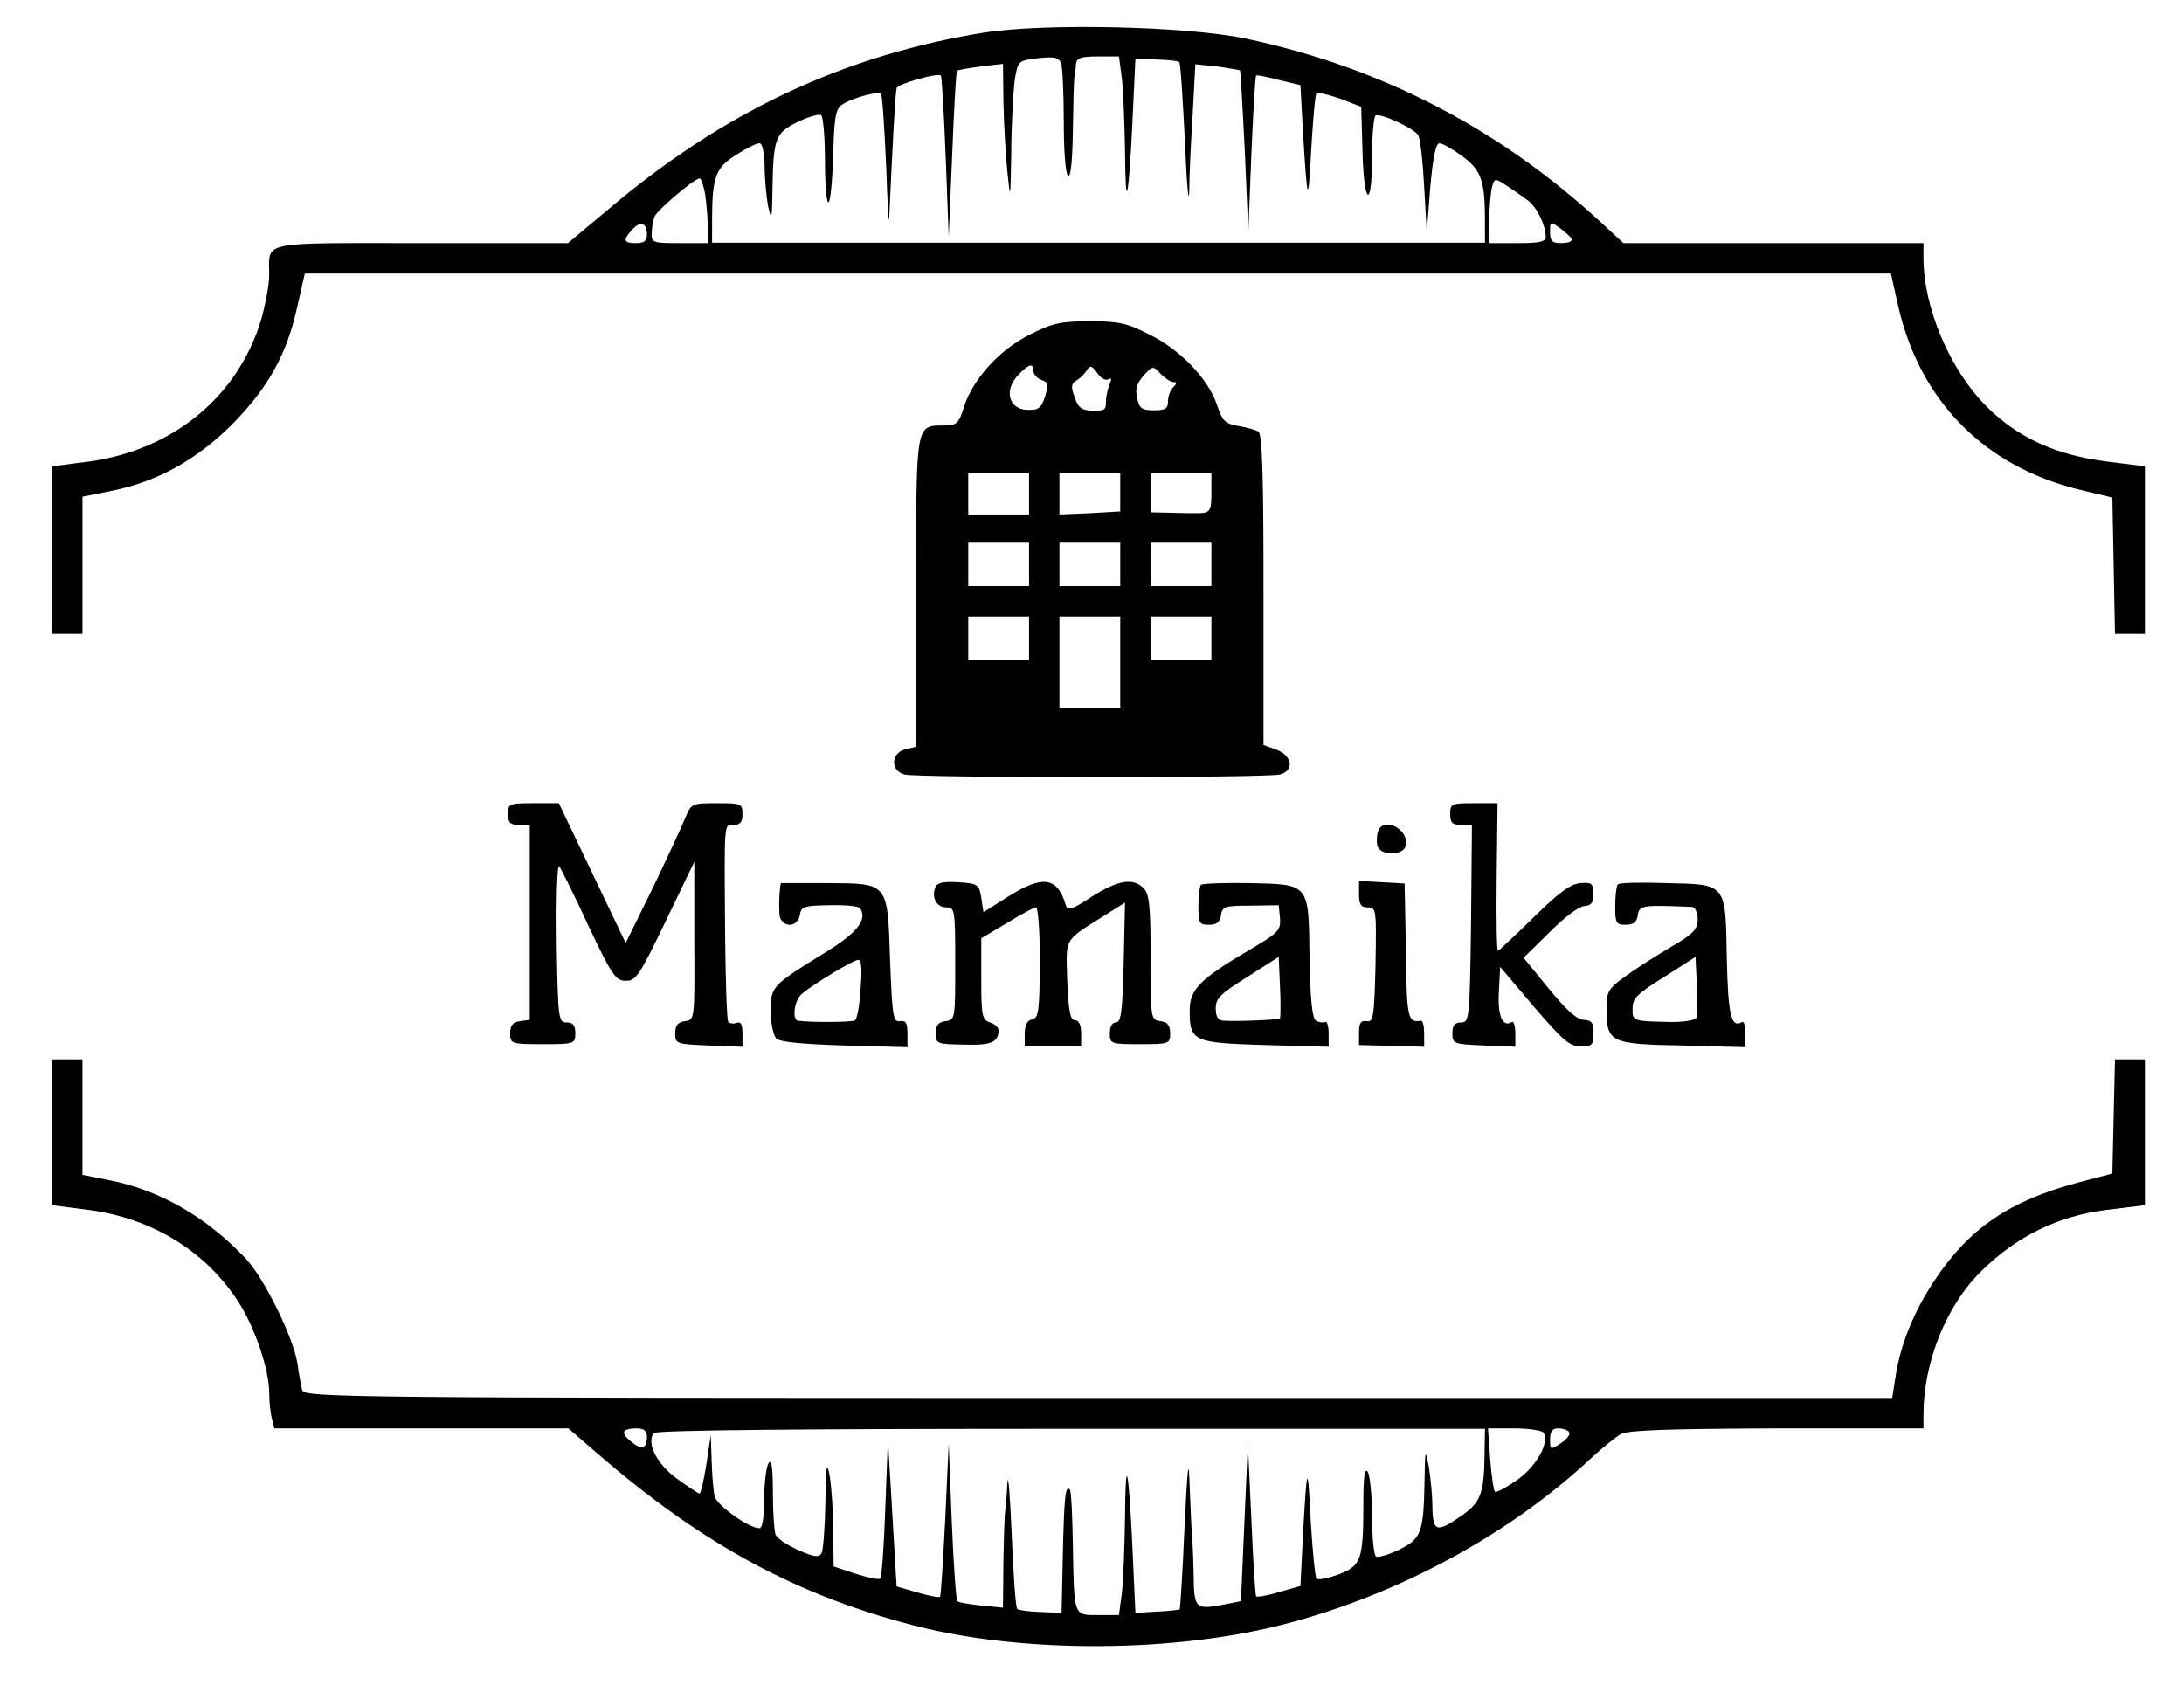
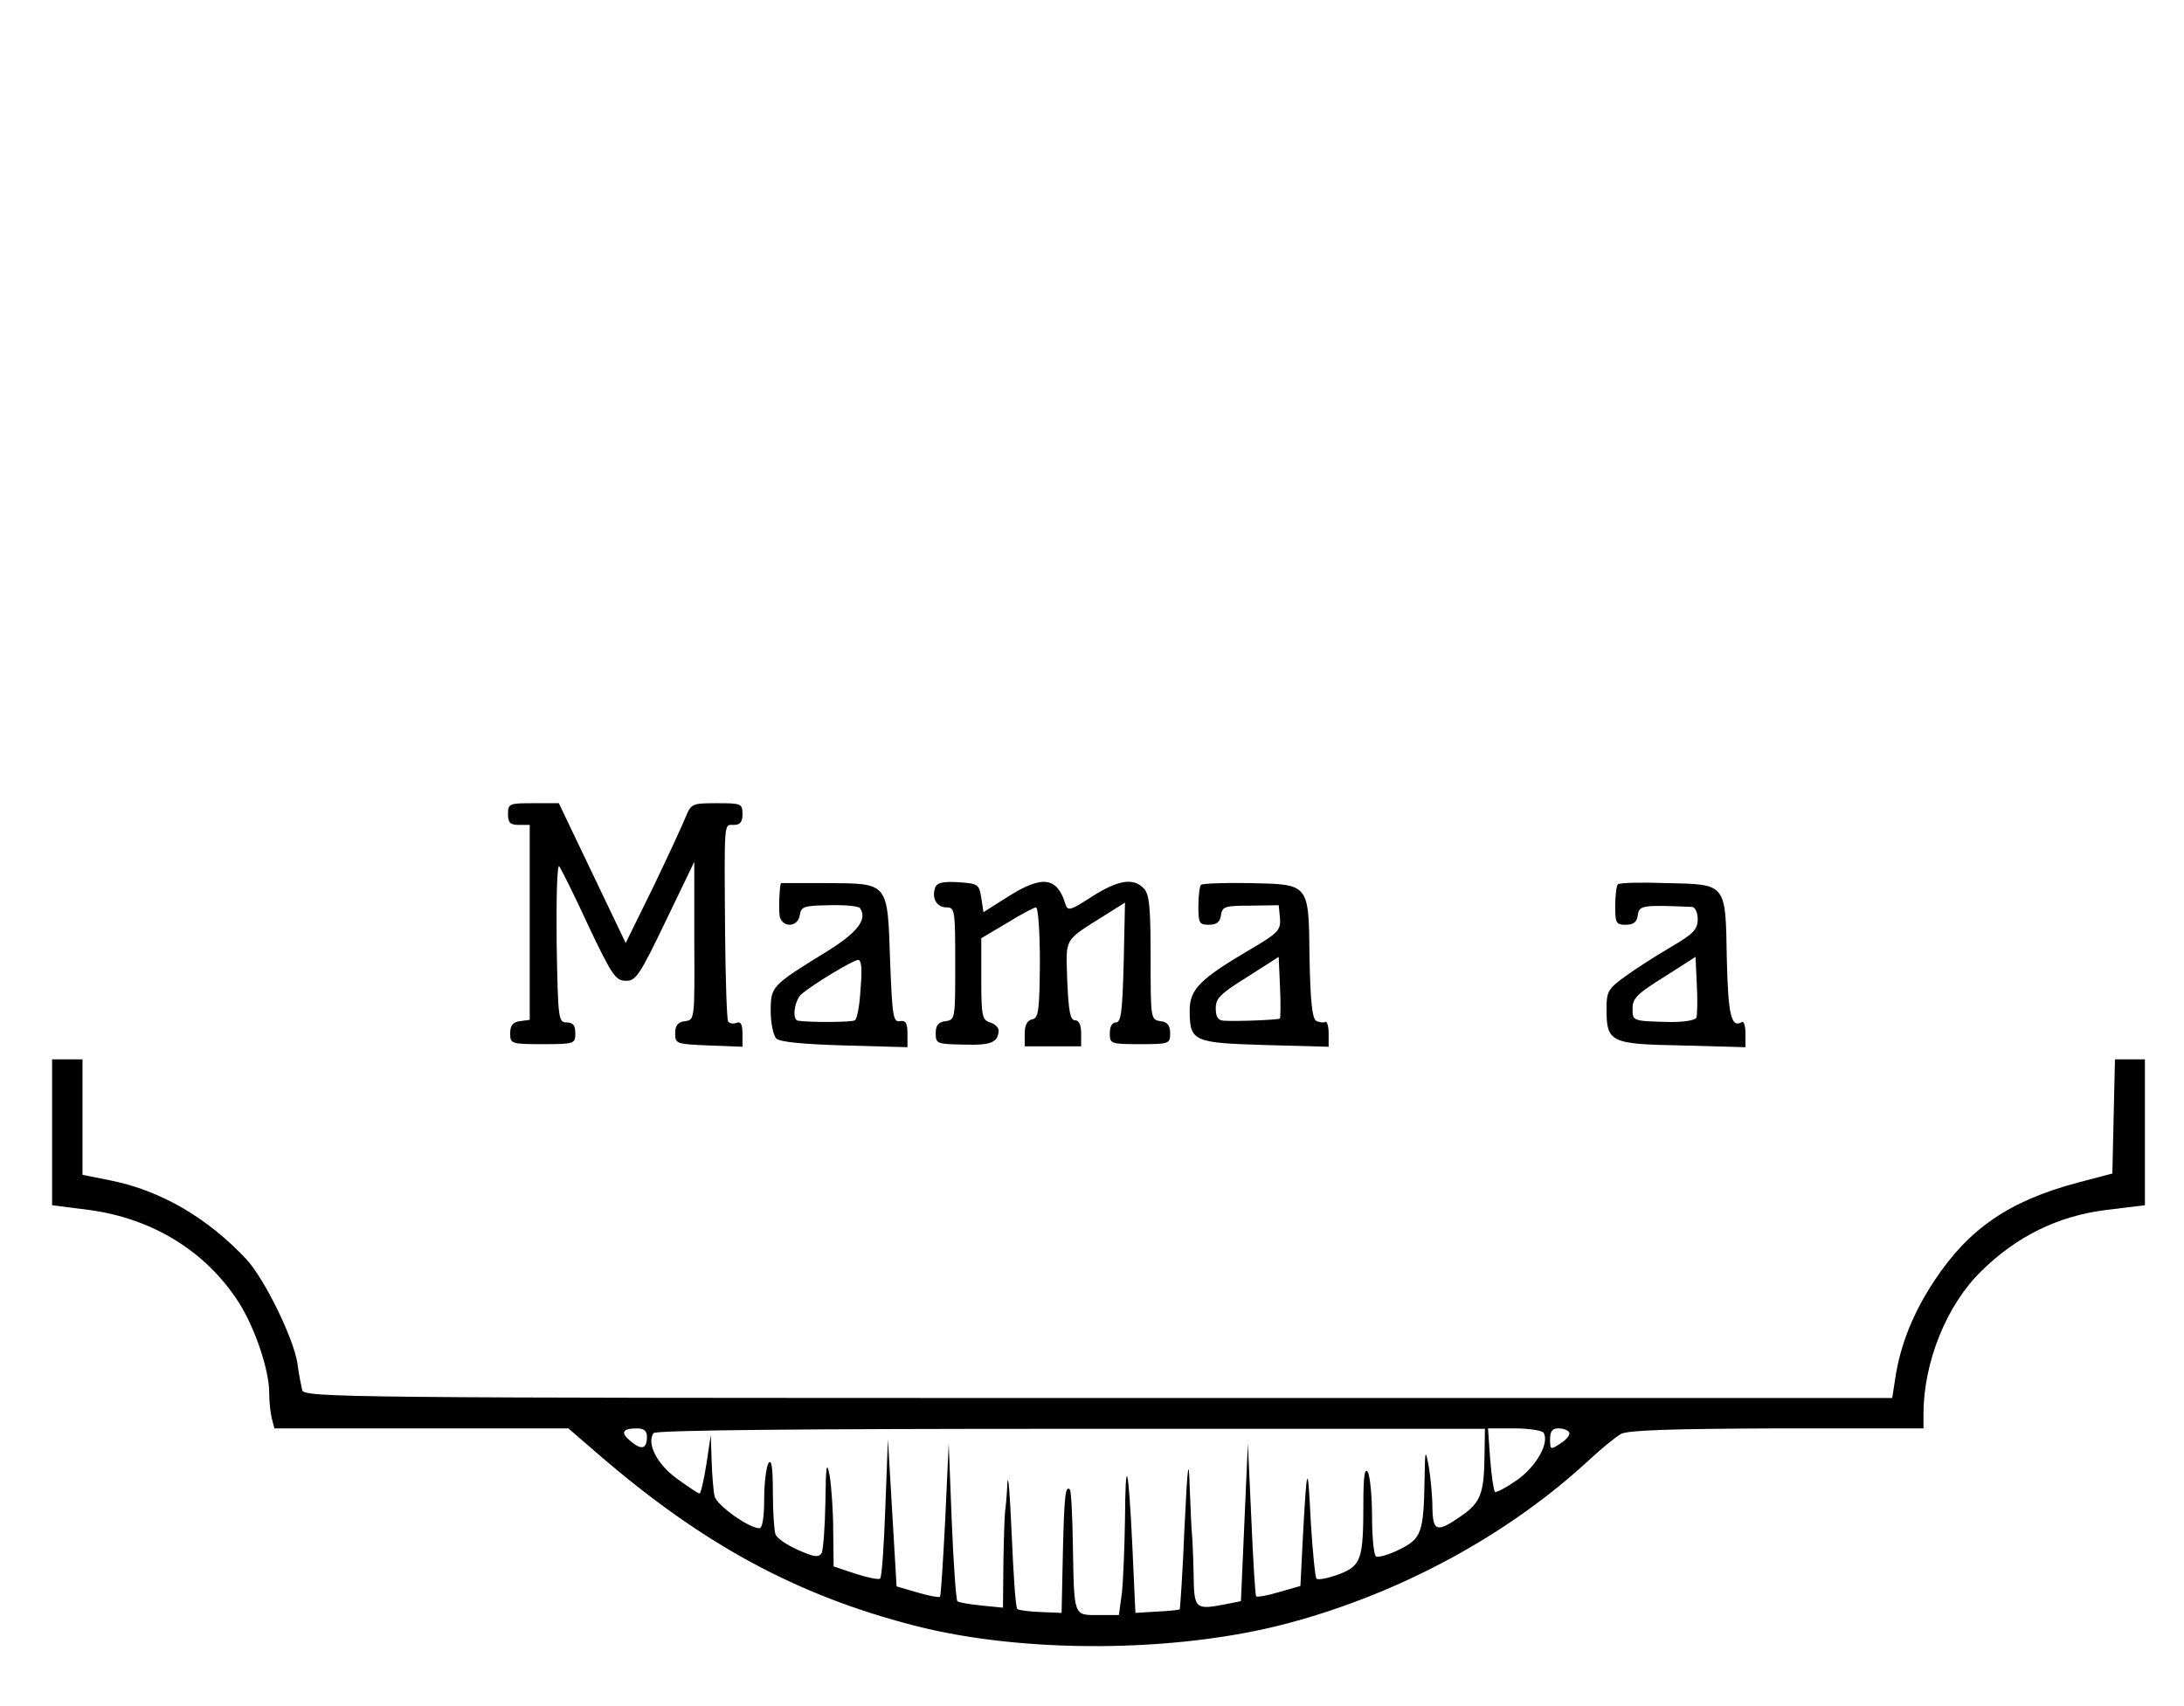
<svg xmlns="http://www.w3.org/2000/svg" width="503pt" height="393pt" viewBox="0 0 503 393" preserveAspectRatio="xMidYMid meet">
  <g transform="translate(0,393) scale(0.1,-0.1)" fill="#000000" stroke="none">
-     <path d="M2266 3855 c-320 -52 -594 -180 -854 -398 l-104 -87 -338 0 c-377 0 -350 6 -350 -73 0 -23 -9 -70 -19 -105 -54 -176 -202 -298 -395 -325 l-86 -11 0 -193 0 -193 35 0 35 0 0 158 0 158 65 13 c107 21 198 72 280 154 82 83 126 161 150 272 l17 75 1827 0 1826 0 17 -76 c50 -218 199 -369 418 -422 l75 -18 3 -157 3 -157 34 0 35 0 0 193 0 193 -88 11 c-118 15 -205 55 -277 127 -84 84 -145 227 -145 342 l0 34 -346 0 -345 0 -52 48 c-234 216 -506 357 -817 423 -136 29 -465 36 -604 14z m178 -71 c3 -9 6 -69 6 -134 0 -69 4 -121 10 -125 6 -4 10 34 11 107 1 62 2 118 4 123 1 6 3 18 3 28 2 14 12 17 51 17 l48 0 7 -52 c3 -29 6 -102 7 -163 1 -147 8 -121 17 61 l7 149 48 -2 c27 -1 51 -3 53 -6 3 -2 8 -85 13 -183 4 -99 9 -150 10 -114 0 36 4 116 8 179 l6 113 50 -5 c27 -4 51 -8 53 -9 1 -2 6 -86 11 -188 l8 -185 7 179 c4 98 9 180 11 182 1 2 25 -3 52 -10 l50 -12 6 -110 c10 -165 12 -169 19 -37 4 68 9 125 12 128 3 3 27 -3 54 -12 l49 -19 3 -102 c3 -126 22 -137 22 -13 0 50 4 92 8 95 11 6 88 -29 98 -45 5 -8 11 -61 14 -119 l6 -105 8 103 c6 69 13 102 21 102 7 0 30 -13 52 -29 44 -32 53 -57 53 -147 l0 -53 -890 0 -890 0 0 52 c0 99 8 121 55 150 23 15 47 27 54 27 7 0 11 -20 12 -52 0 -29 4 -71 8 -93 8 -35 9 -31 10 36 2 120 6 133 58 158 24 12 49 19 54 16 5 -4 9 -51 9 -106 0 -55 4 -98 8 -95 5 3 9 51 11 108 2 82 5 106 19 116 20 15 84 33 91 26 3 -3 8 -78 12 -167 3 -89 6 -142 7 -117 8 174 14 287 17 297 3 10 95 36 102 29 2 -2 7 -86 11 -187 l7 -184 8 189 c4 104 9 191 11 193 2 2 26 6 55 10 l51 6 1 -89 c1 -49 5 -120 9 -159 7 -68 7 -67 9 40 0 61 4 133 7 162 6 46 9 52 33 56 54 8 69 7 75 -9z m-820 -301 c3 -21 6 -55 6 -75 l0 -38 -65 0 c-61 0 -65 1 -64 23 0 12 3 30 7 39 7 15 90 86 103 87 4 1 9 -16 13 -36z m1894 -14 c21 -15 42 -57 42 -85 0 -11 -15 -14 -65 -14 l-65 0 0 53 c0 28 3 62 6 75 6 22 7 22 33 5 15 -10 37 -25 49 -34z m-2028 -80 c0 -14 -7 -19 -25 -19 -29 0 -31 7 -9 31 19 21 34 16 34 -12z m2130 -11 c0 -5 -11 -8 -25 -8 -20 0 -25 5 -25 25 0 26 0 26 25 8 13 -10 25 -21 25 -25z" />
-     <path d="M2371 3159 c-70 -35 -133 -105 -152 -170 -11 -34 -16 -39 -43 -39 -68 -1 -66 12 -66 -383 l0 -357 -25 -6 c-33 -8 -35 -49 -2 -58 29 -8 835 -8 865 0 33 9 29 43 -8 57 l-30 11 0 358 c0 269 -3 359 -12 364 -7 4 -28 10 -47 13 -30 5 -36 12 -48 48 -20 60 -84 127 -155 162 -52 27 -72 31 -138 31 -66 0 -86 -4 -139 -31z m9 -83 c0 -8 8 -17 18 -21 16 -5 17 -10 9 -38 -9 -27 -15 -32 -41 -31 -42 1 -54 44 -23 78 26 28 37 31 37 12z m172 -20 c8 5 9 1 3 -12 -4 -10 -8 -29 -8 -40 1 -18 -5 -21 -31 -20 -25 1 -33 7 -41 31 -9 24 -8 32 5 39 8 5 19 16 23 23 7 12 12 11 24 -6 8 -12 19 -18 25 -15z m150 -6 c9 0 9 -3 0 -12 -7 -7 -12 -21 -12 -33 0 -16 -6 -20 -32 -20 -28 0 -34 4 -39 28 -5 21 -1 34 15 52 21 23 21 23 39 4 10 -10 23 -19 29 -19z m-332 -257 l0 -48 -70 0 -70 0 0 48 0 47 70 0 70 0 0 -47z m210 3 l0 -44 -70 -4 -70 -3 0 48 0 47 70 0 70 0 0 -44z m210 -1 c0 -44 -3 -47 -35 -47 -8 0 -35 0 -60 1 l-45 1 0 45 0 45 70 0 70 0 0 -45z m-420 -165 l0 -50 -70 0 -70 0 0 50 0 50 70 0 70 0 0 -50z m210 0 l0 -50 -70 0 -70 0 0 50 0 50 70 0 70 0 0 -50z m210 0 l0 -50 -70 0 -70 0 0 50 0 50 70 0 70 0 0 -50z m-420 -170 l0 -50 -70 0 -70 0 0 50 0 50 70 0 70 0 0 -50z m210 -55 l0 -105 -70 0 -70 0 0 105 0 105 70 0 70 0 0 -105z m210 55 l0 -50 -70 0 -70 0 0 50 0 50 70 0 70 0 0 -50z" />
    <path d="M1170 2055 c0 -20 5 -25 25 -25 l25 0 0 -224 0 -225 -22 -3 c-17 -2 -23 -10 -23 -28 0 -24 2 -25 75 -25 73 0 75 1 75 25 0 18 -5 25 -20 25 -19 0 -20 8 -23 185 -1 101 1 180 6 175 4 -6 35 -67 67 -137 54 -114 63 -127 86 -127 23 -1 32 12 92 137 l66 137 0 -182 c1 -181 1 -182 -21 -185 -17 -2 -23 -10 -23 -28 0 -24 2 -25 78 -28 l77 -3 0 30 c0 22 -4 29 -14 25 -8 -3 -16 -1 -19 3 -3 5 -6 94 -7 199 -2 270 -3 254 20 254 15 0 20 7 20 25 0 24 -3 25 -59 25 -57 0 -59 -1 -72 -32 -7 -18 -41 -91 -75 -162 l-63 -128 -77 161 -77 161 -59 0 c-55 0 -58 -1 -58 -25z" />
-     <path d="M3340 2055 c0 -20 5 -25 25 -25 l25 0 -2 -227 c-3 -220 -4 -228 -23 -228 -15 0 -20 -7 -20 -25 0 -24 3 -25 73 -28 l72 -3 0 31 c0 17 -4 29 -8 26 -21 -13 -33 13 -30 69 l3 58 78 -92 c66 -77 82 -91 107 -91 27 0 30 3 30 30 0 24 -4 30 -22 31 -16 0 -41 23 -81 72 l-58 71 59 58 c32 33 68 60 80 61 17 1 22 8 22 28 0 24 -4 27 -30 25 -23 -2 -49 -21 -108 -79 -43 -42 -80 -77 -82 -77 -3 0 -4 76 -3 170 l2 170 -54 0 c-52 0 -55 -1 -55 -25z" />
-     <path d="M3174 2016 c-3 -8 -4 -23 -2 -33 5 -25 61 -25 66 0 7 37 -51 67 -64 33z" />
    <path d="M1799 1896 c-4 -4 -6 -65 -3 -78 8 -26 42 -23 46 4 3 20 9 22 68 23 36 1 68 -2 71 -7 17 -26 -6 -56 -79 -101 -125 -77 -127 -79 -127 -136 0 -27 6 -56 13 -63 8 -8 59 -13 157 -16 l145 -4 0 31 c0 25 -4 31 -17 29 -16 -3 -18 11 -23 139 -6 182 -3 178 -145 179 -58 0 -105 0 -106 0z m183 -243 c-2 -38 -8 -70 -13 -73 -6 -5 -107 -5 -131 -1 -15 2 -8 49 9 62 27 23 117 77 129 78 8 1 10 -20 6 -66z" />
    <path d="M2154 1886 c-9 -24 3 -46 26 -46 19 0 20 -6 20 -129 0 -127 0 -130 -22 -133 -17 -2 -23 -10 -23 -28 0 -24 3 -25 65 -26 63 -2 79 5 80 33 0 6 -9 15 -20 18 -18 6 -20 15 -20 100 l0 94 59 35 c32 20 63 36 67 36 5 0 9 -57 9 -127 -1 -112 -3 -128 -18 -131 -11 -2 -17 -13 -17 -33 l0 -29 65 0 65 0 0 30 c0 19 -5 30 -14 30 -11 0 -15 20 -18 91 -3 102 -10 90 90 153 l43 27 -3 -138 c-3 -114 -6 -138 -18 -138 -9 0 -14 -10 -14 -25 0 -24 2 -25 69 -25 68 0 70 1 70 25 0 18 -6 26 -22 28 -23 3 -23 6 -23 147 0 117 -3 146 -16 159 -24 25 -59 19 -119 -19 -49 -32 -56 -34 -61 -18 -19 63 -53 68 -132 18 l-57 -36 -5 33 c-5 31 -7 33 -53 36 -35 2 -49 -1 -53 -12z" />
    <path d="M2766 1892 c-3 -3 -6 -25 -6 -49 0 -39 2 -43 24 -43 18 0 26 6 28 22 3 20 9 22 68 22 l65 1 3 -30 c2 -28 -4 -34 -74 -75 -110 -65 -134 -89 -134 -137 0 -72 8 -75 173 -80 l147 -4 0 31 c0 17 -4 29 -8 26 -4 -2 -14 -1 -21 3 -9 6 -13 46 -15 144 -2 174 1 170 -140 173 -58 1 -107 -1 -110 -4z m182 -308 c-4 -3 -99 -7 -130 -5 -13 1 -18 9 -18 29 0 23 12 34 73 72 l72 46 3 -69 c2 -38 1 -71 0 -73z" />
-     <path d="M3130 1871 c0 -24 4 -31 20 -31 20 0 20 -5 18 -132 -3 -120 -5 -133 -20 -130 -14 2 -18 -4 -18 -26 l0 -29 75 -2 75 -2 0 30 c0 17 -3 30 -7 30 -31 -5 -33 4 -35 159 l-3 157 -52 3 -53 3 0 -30z" />
    <path d="M3726 1893 c-3 -3 -6 -26 -6 -50 0 -39 2 -43 24 -43 18 0 26 6 28 22 3 23 11 24 126 19 6 -1 12 -13 12 -28 0 -24 -10 -34 -63 -65 -34 -20 -81 -50 -104 -67 -39 -28 -43 -35 -43 -74 0 -78 8 -82 174 -85 l146 -4 0 32 c0 17 -4 29 -8 26 -25 -15 -32 16 -35 147 -3 174 0 170 -140 173 -57 2 -107 1 -111 -3z m181 -307 c-3 -6 -27 -10 -58 -10 -91 2 -89 2 -89 32 0 23 12 34 73 72 l72 46 3 -65 c2 -35 1 -69 -1 -75z" />
    <path d="M120 1322 l0 -168 86 -11 c147 -20 269 -96 344 -213 37 -58 70 -155 70 -208 0 -21 3 -47 6 -59 l6 -23 339 0 338 0 73 -63 c237 -204 452 -321 723 -391 251 -65 602 -63 857 4 262 69 513 205 701 380 27 25 58 50 70 57 16 9 114 12 360 13 l337 0 0 33 c0 119 53 251 133 329 81 80 176 127 287 141 l90 11 0 168 0 168 -35 0 -34 0 -3 -132 -3 -131 -80 -21 c-157 -42 -250 -105 -330 -226 -48 -72 -79 -149 -90 -225 l-7 -45 -1828 0 c-1733 0 -1829 1 -1834 18 -2 9 -8 37 -11 62 -9 58 -76 195 -118 240 -89 95 -197 158 -312 181 l-65 13 0 133 0 133 -35 0 -35 0 0 -168z m1370 -701 c0 -28 -12 -32 -37 -11 -25 20 -20 30 14 30 16 0 23 -6 23 -19z m1929 -44 c-1 -87 -9 -108 -54 -139 -56 -39 -65 -36 -66 20 0 26 -4 67 -8 92 -8 43 -9 43 -10 -25 -2 -125 -7 -139 -58 -164 -24 -12 -49 -19 -54 -16 -5 4 -9 45 -9 93 0 48 -5 94 -10 102 -7 10 -10 -12 -10 -71 0 -132 -5 -145 -56 -165 -25 -9 -48 -14 -52 -10 -3 4 -9 62 -13 129 -7 141 -9 137 -18 -27 l-6 -119 -49 -14 c-26 -8 -50 -12 -53 -10 -2 3 -7 83 -11 178 l-8 174 -8 -181 -8 -182 -30 -6 c-77 -15 -78 -14 -79 72 -1 42 -3 84 -4 92 -1 8 -3 56 -5 105 -2 72 -5 53 -12 -94 -4 -102 -10 -186 -11 -188 -2 -1 -26 -4 -53 -5 l-49 -3 -7 153 c-9 189 -16 216 -17 62 -1 -63 -4 -139 -7 -168 l-7 -52 -47 0 c-58 0 -56 -5 -59 160 -1 69 -4 127 -7 129 -10 11 -13 -14 -16 -144 l-3 -140 -48 2 c-27 1 -51 4 -54 7 -4 3 -9 81 -13 173 -4 93 -8 144 -10 116 -1 -29 -4 -57 -5 -63 -1 -5 -3 -58 -4 -116 l-1 -107 -50 5 c-28 3 -53 7 -55 10 -3 3 -9 85 -13 184 l-7 179 -8 -175 c-5 -96 -10 -176 -12 -178 -2 -2 -25 2 -52 10 l-48 14 -10 169 -10 170 -6 -158 c-3 -86 -8 -160 -12 -163 -3 -3 -28 2 -56 11 l-51 17 -1 81 c0 45 -4 102 -8 127 -7 37 -9 26 -10 -60 -1 -58 -5 -111 -9 -118 -7 -10 -18 -8 -54 8 -25 11 -49 27 -52 36 -3 9 -6 52 -6 97 0 57 -3 77 -10 67 -5 -8 -10 -45 -10 -82 0 -42 -4 -68 -11 -68 -24 0 -97 52 -103 73 -3 12 -6 49 -7 82 l-2 60 -10 -67 c-6 -38 -13 -68 -16 -68 -3 0 -27 16 -53 35 -45 33 -69 80 -53 104 3 7 349 10 960 10 l955 0 -1 -62z m136 53 c14 -23 -16 -77 -61 -109 -26 -18 -49 -30 -51 -27 -3 3 -8 37 -11 76 l-5 70 61 0 c33 0 64 -5 67 -10z m59 1 c3 -5 -5 -16 -19 -25 -24 -16 -25 -16 -25 9 0 18 5 25 19 25 11 0 22 -4 25 -9z" />
  </g>
</svg>